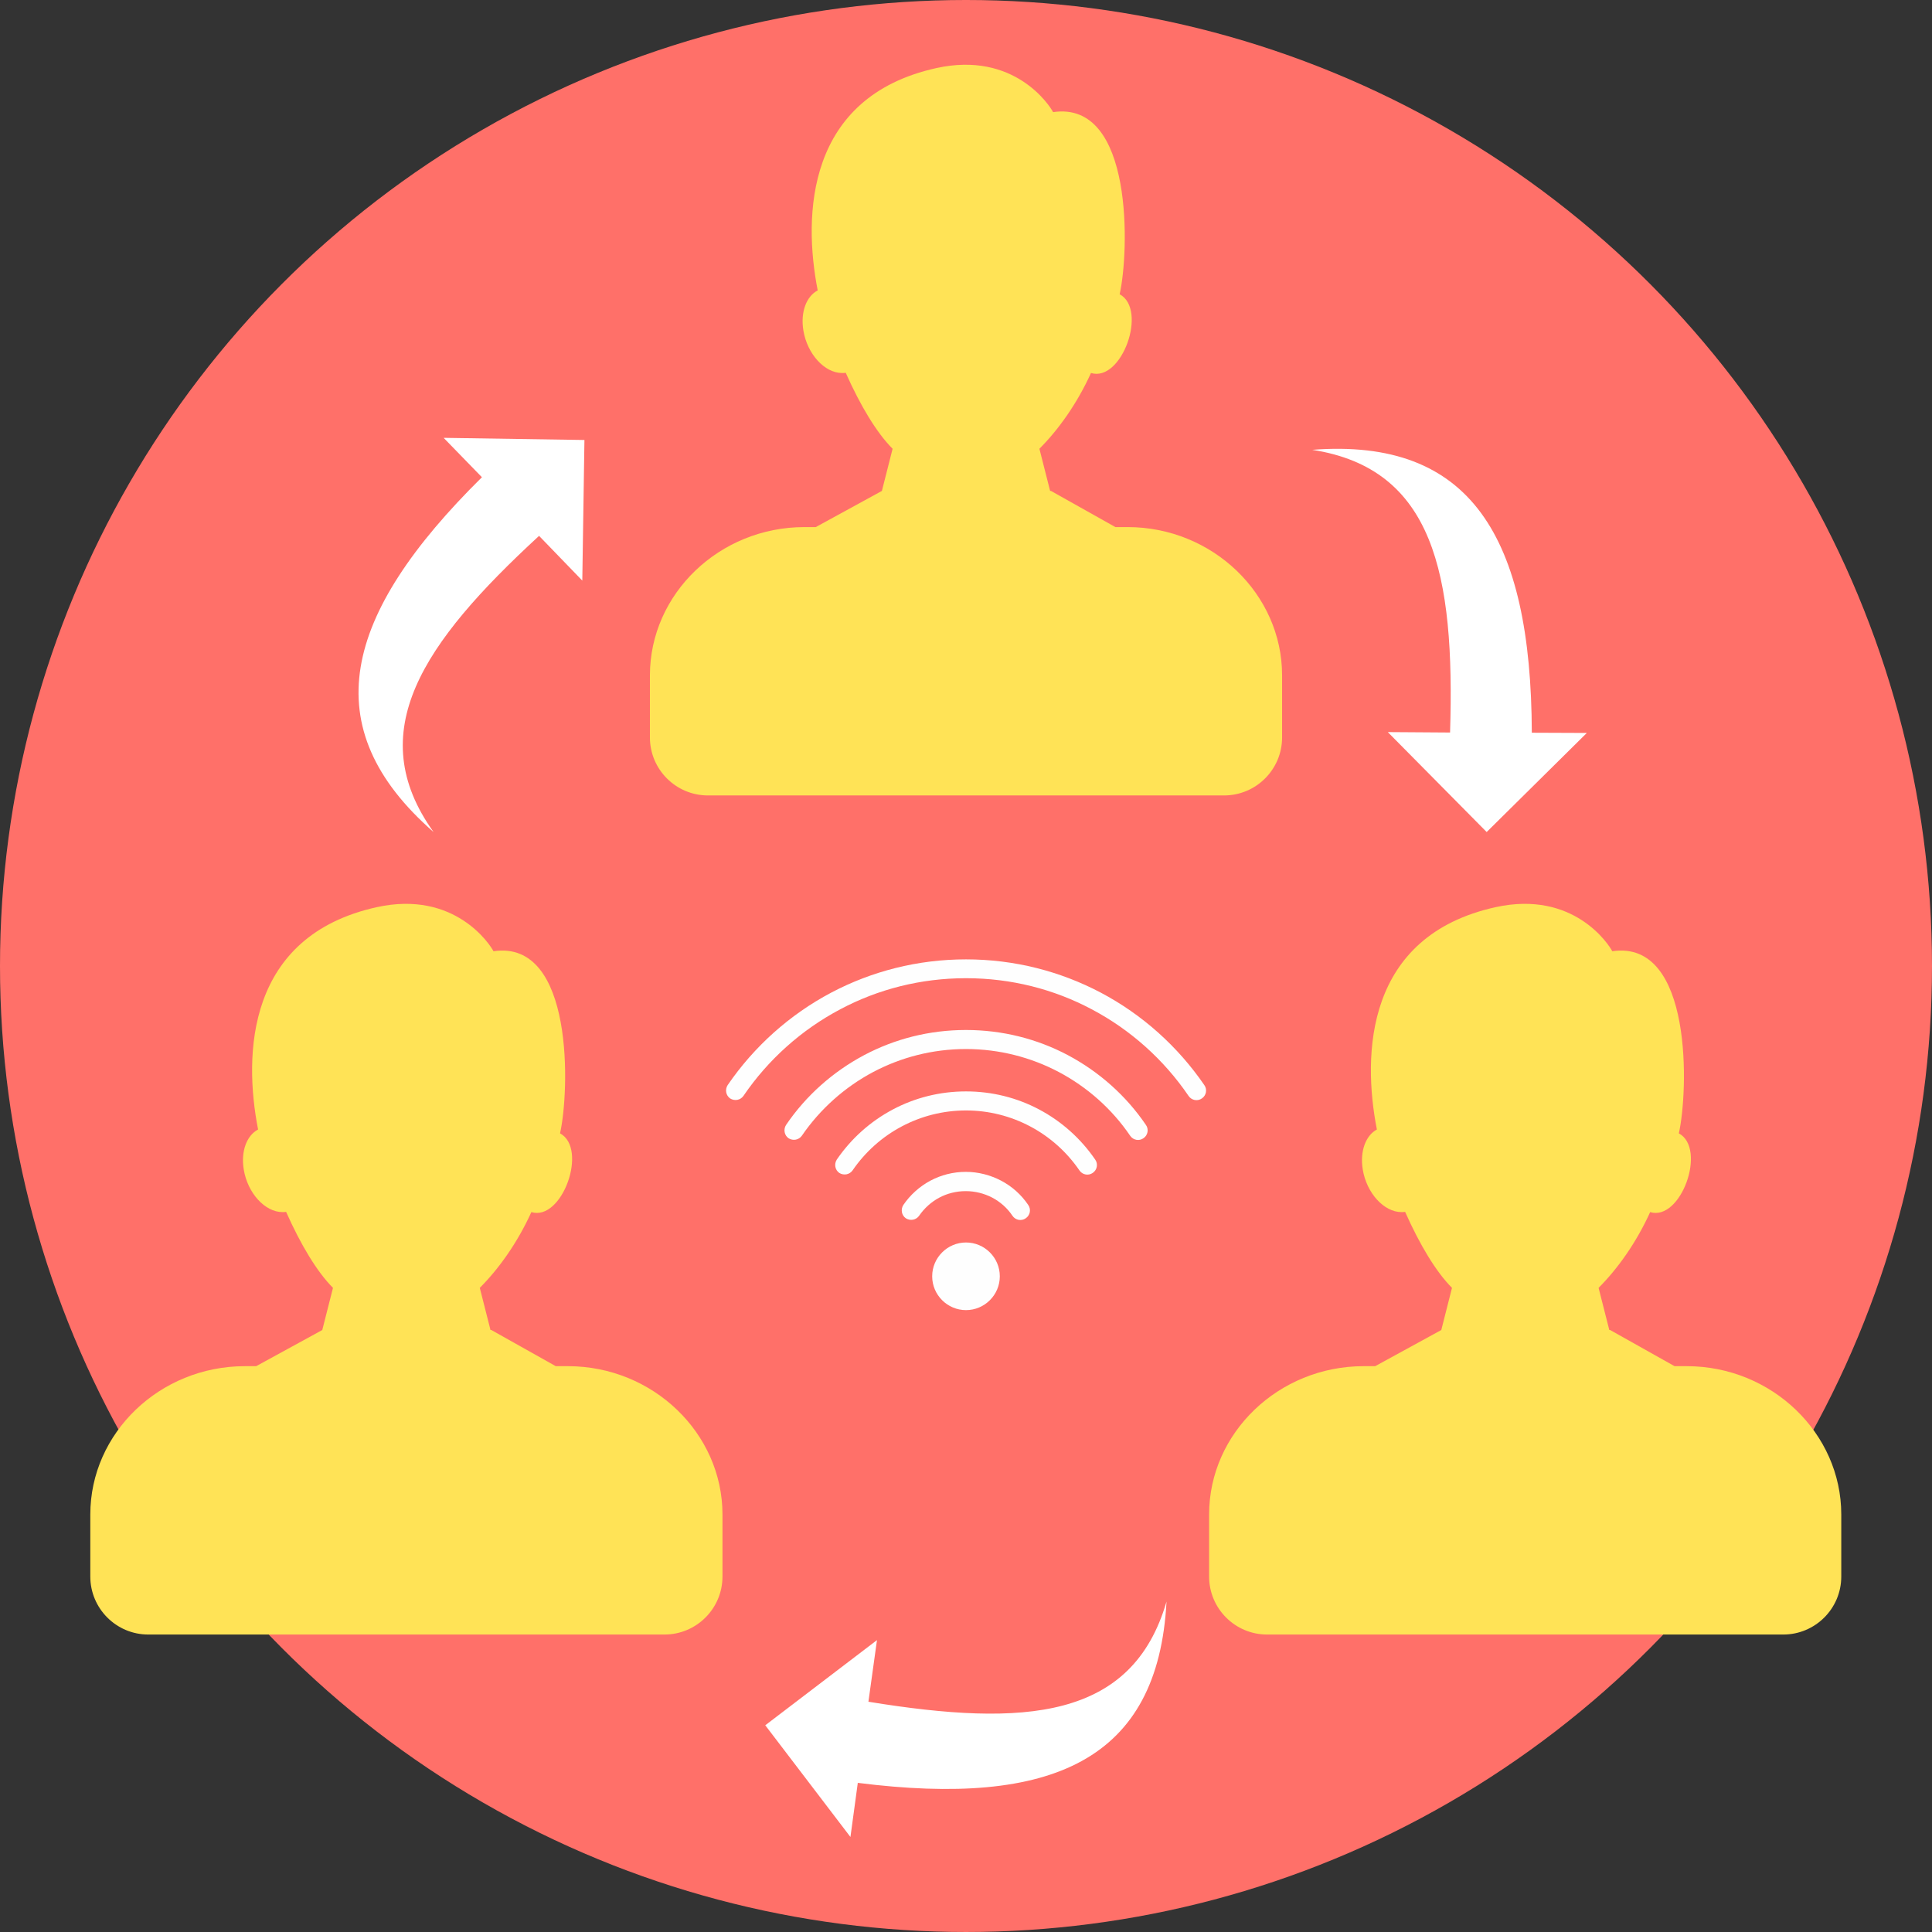
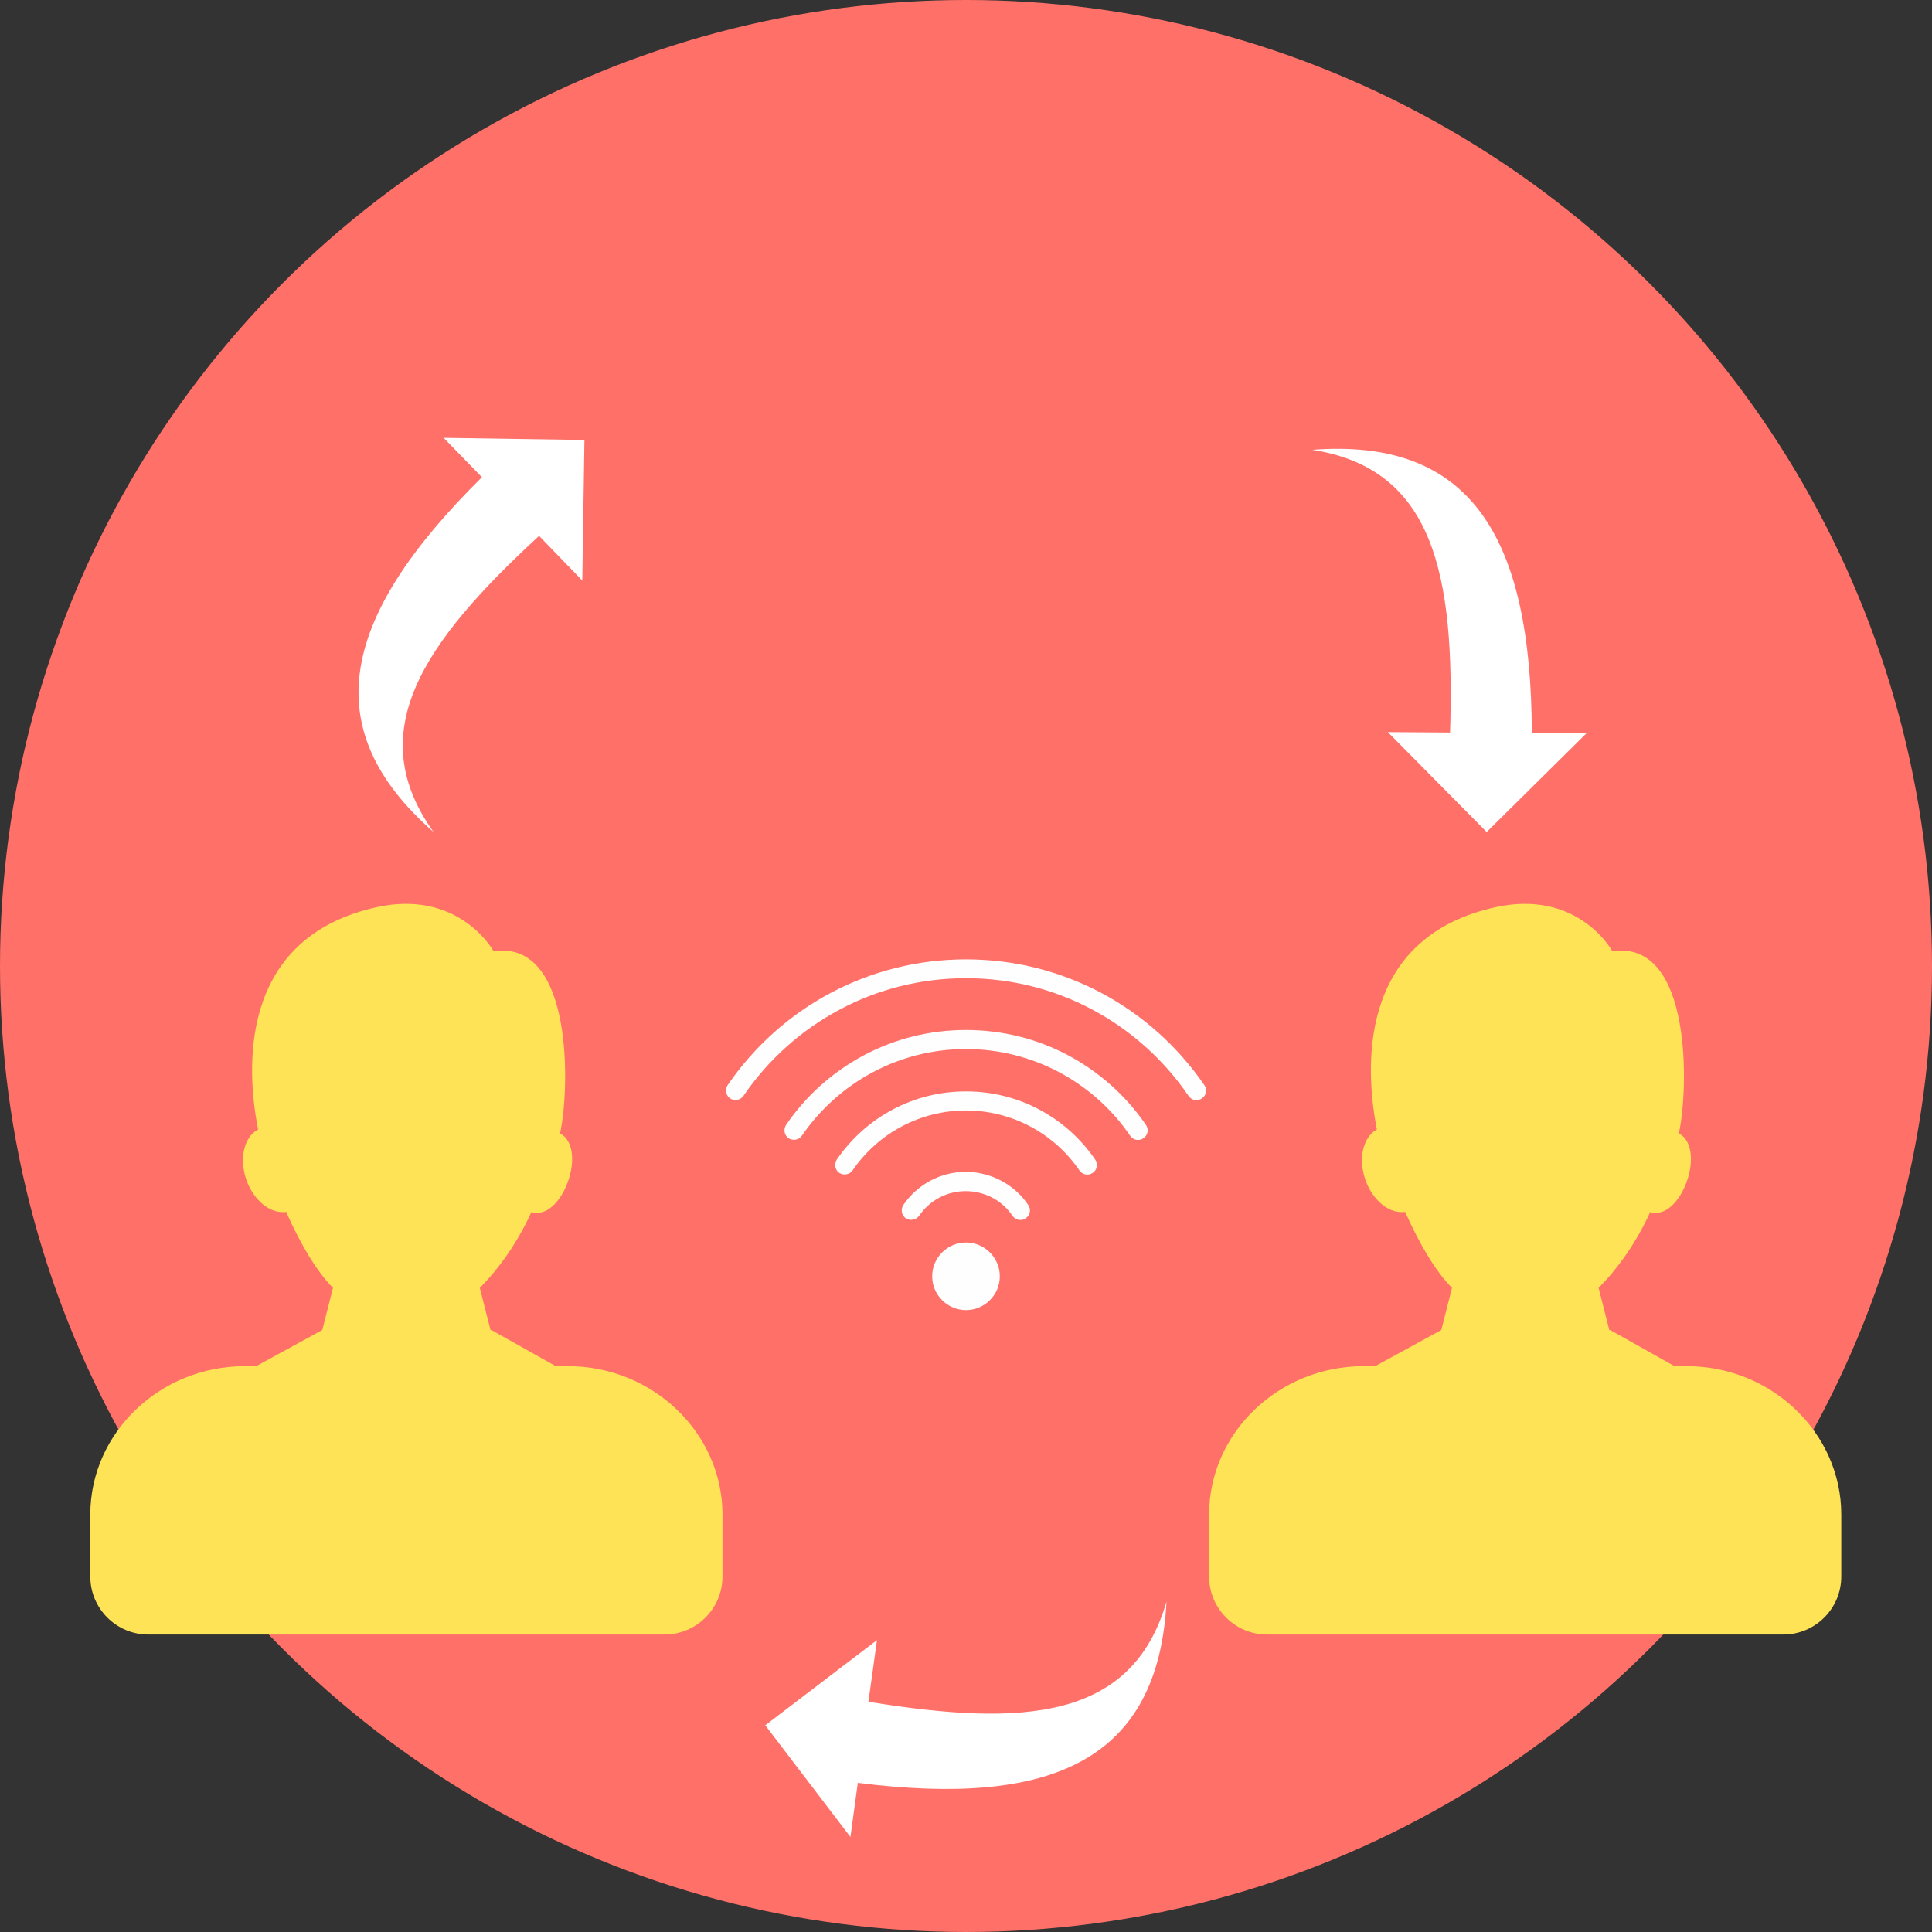
<svg xmlns="http://www.w3.org/2000/svg" height="800px" width="800px" version="1.1" id="Layer_1" viewBox="0 0 512.057 512.057" xml:space="preserve">
  <rect x="0" y="0" width="512.057" height="512.057" fill="#333333" stroke="none" />
  <circle style="fill:#FF7069;" cx="256.028" cy="256.028" r="256.028" />
  <g>
-     <path style="fill:#FFE356;" d="M213.206,139.698h3.006l17.526-9.585l2.836-11.174c-4.197-4.197-8.508-11.344-12.421-20.135   c-0.34,0.057-0.624,0.057-0.964,0.057c-4.651,0-9.245-5.048-10.266-11.287c-0.794-4.878,0.794-9.018,3.8-10.606   c-3.914-20.022-3.006-51.33,31.479-58.931c20.646-4.537,30.004,9.926,30.912,11.684c21.496-3.176,20.135,37.321,17.64,48.268   c7.487,4.027,0.567,23.368-7.6,20.872c-3.687,8.111-8.621,15.03-13.669,20.078l2.836,11.174h0.227l17.072,9.585h3.233   c22.517,0,40.951,17.753,40.951,39.306v16.448c0,8.508-6.92,15.371-15.371,15.371H187.626c-8.508,0-15.371-6.92-15.371-15.371   v-16.448C172.255,157.394,190.688,139.698,213.206,139.698z" />
    <path style="fill:#FFE356;" d="M64.886,362.092h3.006l17.526-9.585l2.836-11.174c-4.197-4.197-8.508-11.344-12.421-20.135   c-0.34,0.057-0.624,0.057-0.964,0.057c-4.651,0-9.245-5.048-10.266-11.287c-0.794-4.878,0.794-9.018,3.8-10.606   c-3.914-20.022-3.006-51.33,31.479-58.931c20.646-4.538,30.004,9.926,30.912,11.684c21.496-3.176,20.135,37.321,17.64,48.268   c7.487,4.027,0.567,23.368-7.6,20.872c-3.687,8.111-8.621,15.03-13.669,20.078l2.836,11.174h0.227l17.072,9.585h3.233   c22.517,0,40.951,17.753,40.951,39.306v16.448c0,8.508-6.92,15.371-15.371,15.371H39.306c-8.508,0-15.371-6.92-15.371-15.371   v-16.448C23.935,379.789,42.369,362.092,64.886,362.092z" />
    <path style="fill:#FFE356;" d="M361.468,362.092h3.006l17.526-9.585l2.836-11.174c-4.197-4.197-8.508-11.344-12.421-20.135   c-0.34,0.057-0.624,0.057-0.964,0.057c-4.651,0-9.245-5.048-10.266-11.287c-0.794-4.878,0.794-9.018,3.743-10.606   c-3.914-20.022-3.006-51.33,31.479-58.931c20.702-4.538,30.004,9.926,30.912,11.684c21.496-3.176,20.135,37.321,17.64,48.268   c7.487,4.027,0.567,23.368-7.6,20.872c-3.687,8.111-8.621,15.03-13.669,20.078l2.836,11.174h0.227l17.072,9.585h3.233   c22.517,0,40.951,17.753,40.951,39.306v16.448c0,8.508-6.92,15.371-15.371,15.371H335.832c-8.508,0-15.371-6.92-15.371-15.371   v-16.448c0-21.61,18.434-39.306,40.951-39.306H361.468z" />
  </g>
  <g>
    <path style="fill:#FFFFFF;" d="M117.635,116.047l37.264,0.567l-0.567,37.264c-3.29-3.403-8.168-8.451-11.457-11.854   c-30.912,28.473-46.906,52.068-27.962,78.499c-31.649-27.679-24.162-57.513,12.818-94.04l-0.113-0.113l-9.982-10.266V116.047z" />
    <path style="fill:#FFFFFF;" d="M420.513,194.318l-26.488,26.204l-26.204-26.488c4.764,0,11.741,0.113,16.505,0.113   c1.305-42.029-4.367-69.934-36.527-74.925c41.972-3.233,58.023,23.028,58.193,74.982h0.17l14.35,0.057V194.318z" />
    <path style="fill:#FFFFFF;" d="M225.4,486.874l-22.574-29.607l29.607-22.574c-0.624,4.708-1.645,11.627-2.269,16.335   c41.461,6.75,69.934,4.708,79.009-26.544c-2.212,42.029-30.288,54.563-81.845,48.041v0.17L225.4,486.874z" />
  </g>
  <path style="fill:#FEFEFE;" d="M243.607,322.219c-0.794,1.134-2.325,1.418-3.517,0.681c-1.134-0.794-1.418-2.325-0.681-3.517  c1.815-2.666,4.311-4.935,7.203-6.466c2.779-1.475,5.955-2.325,9.359-2.325c3.346,0,6.523,0.851,9.359,2.325  c2.893,1.531,5.388,3.743,7.203,6.466c0.794,1.134,0.51,2.723-0.681,3.517c-1.134,0.794-2.722,0.51-3.517-0.681  c-1.361-2.042-3.233-3.687-5.388-4.821c-2.099-1.078-4.481-1.702-6.976-1.702c-2.552,0-4.935,0.624-6.976,1.702  C246.84,318.532,244.968,320.234,243.607,322.219z M256.028,329.309c4.935,0,8.962,4.027,8.962,8.962  c0,4.935-4.027,8.962-8.962,8.962c-4.935,0-8.962-4.027-8.962-8.962C247.067,333.336,251.094,329.309,256.028,329.309z   M197.041,290.457c-0.794,1.134-2.325,1.418-3.517,0.681c-1.134-0.794-1.418-2.325-0.681-3.517  c7.033-10.266,16.448-18.717,27.509-24.559c10.663-5.615,22.801-8.791,35.676-8.791c12.875,0,25.013,3.176,35.676,8.791  c11.06,5.842,20.475,14.293,27.509,24.559c0.794,1.134,0.51,2.723-0.681,3.517c-1.134,0.794-2.723,0.51-3.517-0.681  c-6.523-9.585-15.371-17.526-25.694-22.971c-9.926-5.275-21.27-8.224-33.294-8.224c-12.024,0-23.368,2.949-33.294,8.224  C212.412,272.931,203.564,280.871,197.041,290.457z M212.525,301.006c-0.794,1.134-2.325,1.418-3.517,0.681  c-1.134-0.794-1.418-2.325-0.681-3.517c5.275-7.77,12.421-14.123,20.759-18.547c8.054-4.254,17.186-6.636,26.941-6.636  c9.699,0,18.887,2.382,26.941,6.636c8.338,4.424,15.484,10.777,20.759,18.547c0.794,1.134,0.51,2.723-0.681,3.517  c-1.134,0.794-2.723,0.51-3.517-0.681c-4.821-7.09-11.344-12.875-18.944-16.902c-7.317-3.857-15.711-6.069-24.559-6.069  c-8.905,0-17.242,2.212-24.559,6.069C223.869,288.131,217.346,293.973,212.525,301.006z M225.967,310.195  c-0.794,1.134-2.325,1.418-3.517,0.681c-1.134-0.794-1.418-2.325-0.681-3.517c3.8-5.558,8.905-10.153,14.917-13.329  c5.785-3.063,12.365-4.764,19.341-4.764c6.976,0,13.556,1.702,19.341,4.764c6.012,3.176,11.117,7.77,14.917,13.329  c0.794,1.134,0.51,2.723-0.681,3.517c-1.134,0.794-2.723,0.51-3.517-0.681c-3.346-4.878-7.827-8.905-13.102-11.684  c-5.048-2.666-10.833-4.197-16.959-4.197c-6.126,0-11.911,1.531-16.959,4.197C233.795,301.29,229.314,305.317,225.967,310.195z" />
</svg>